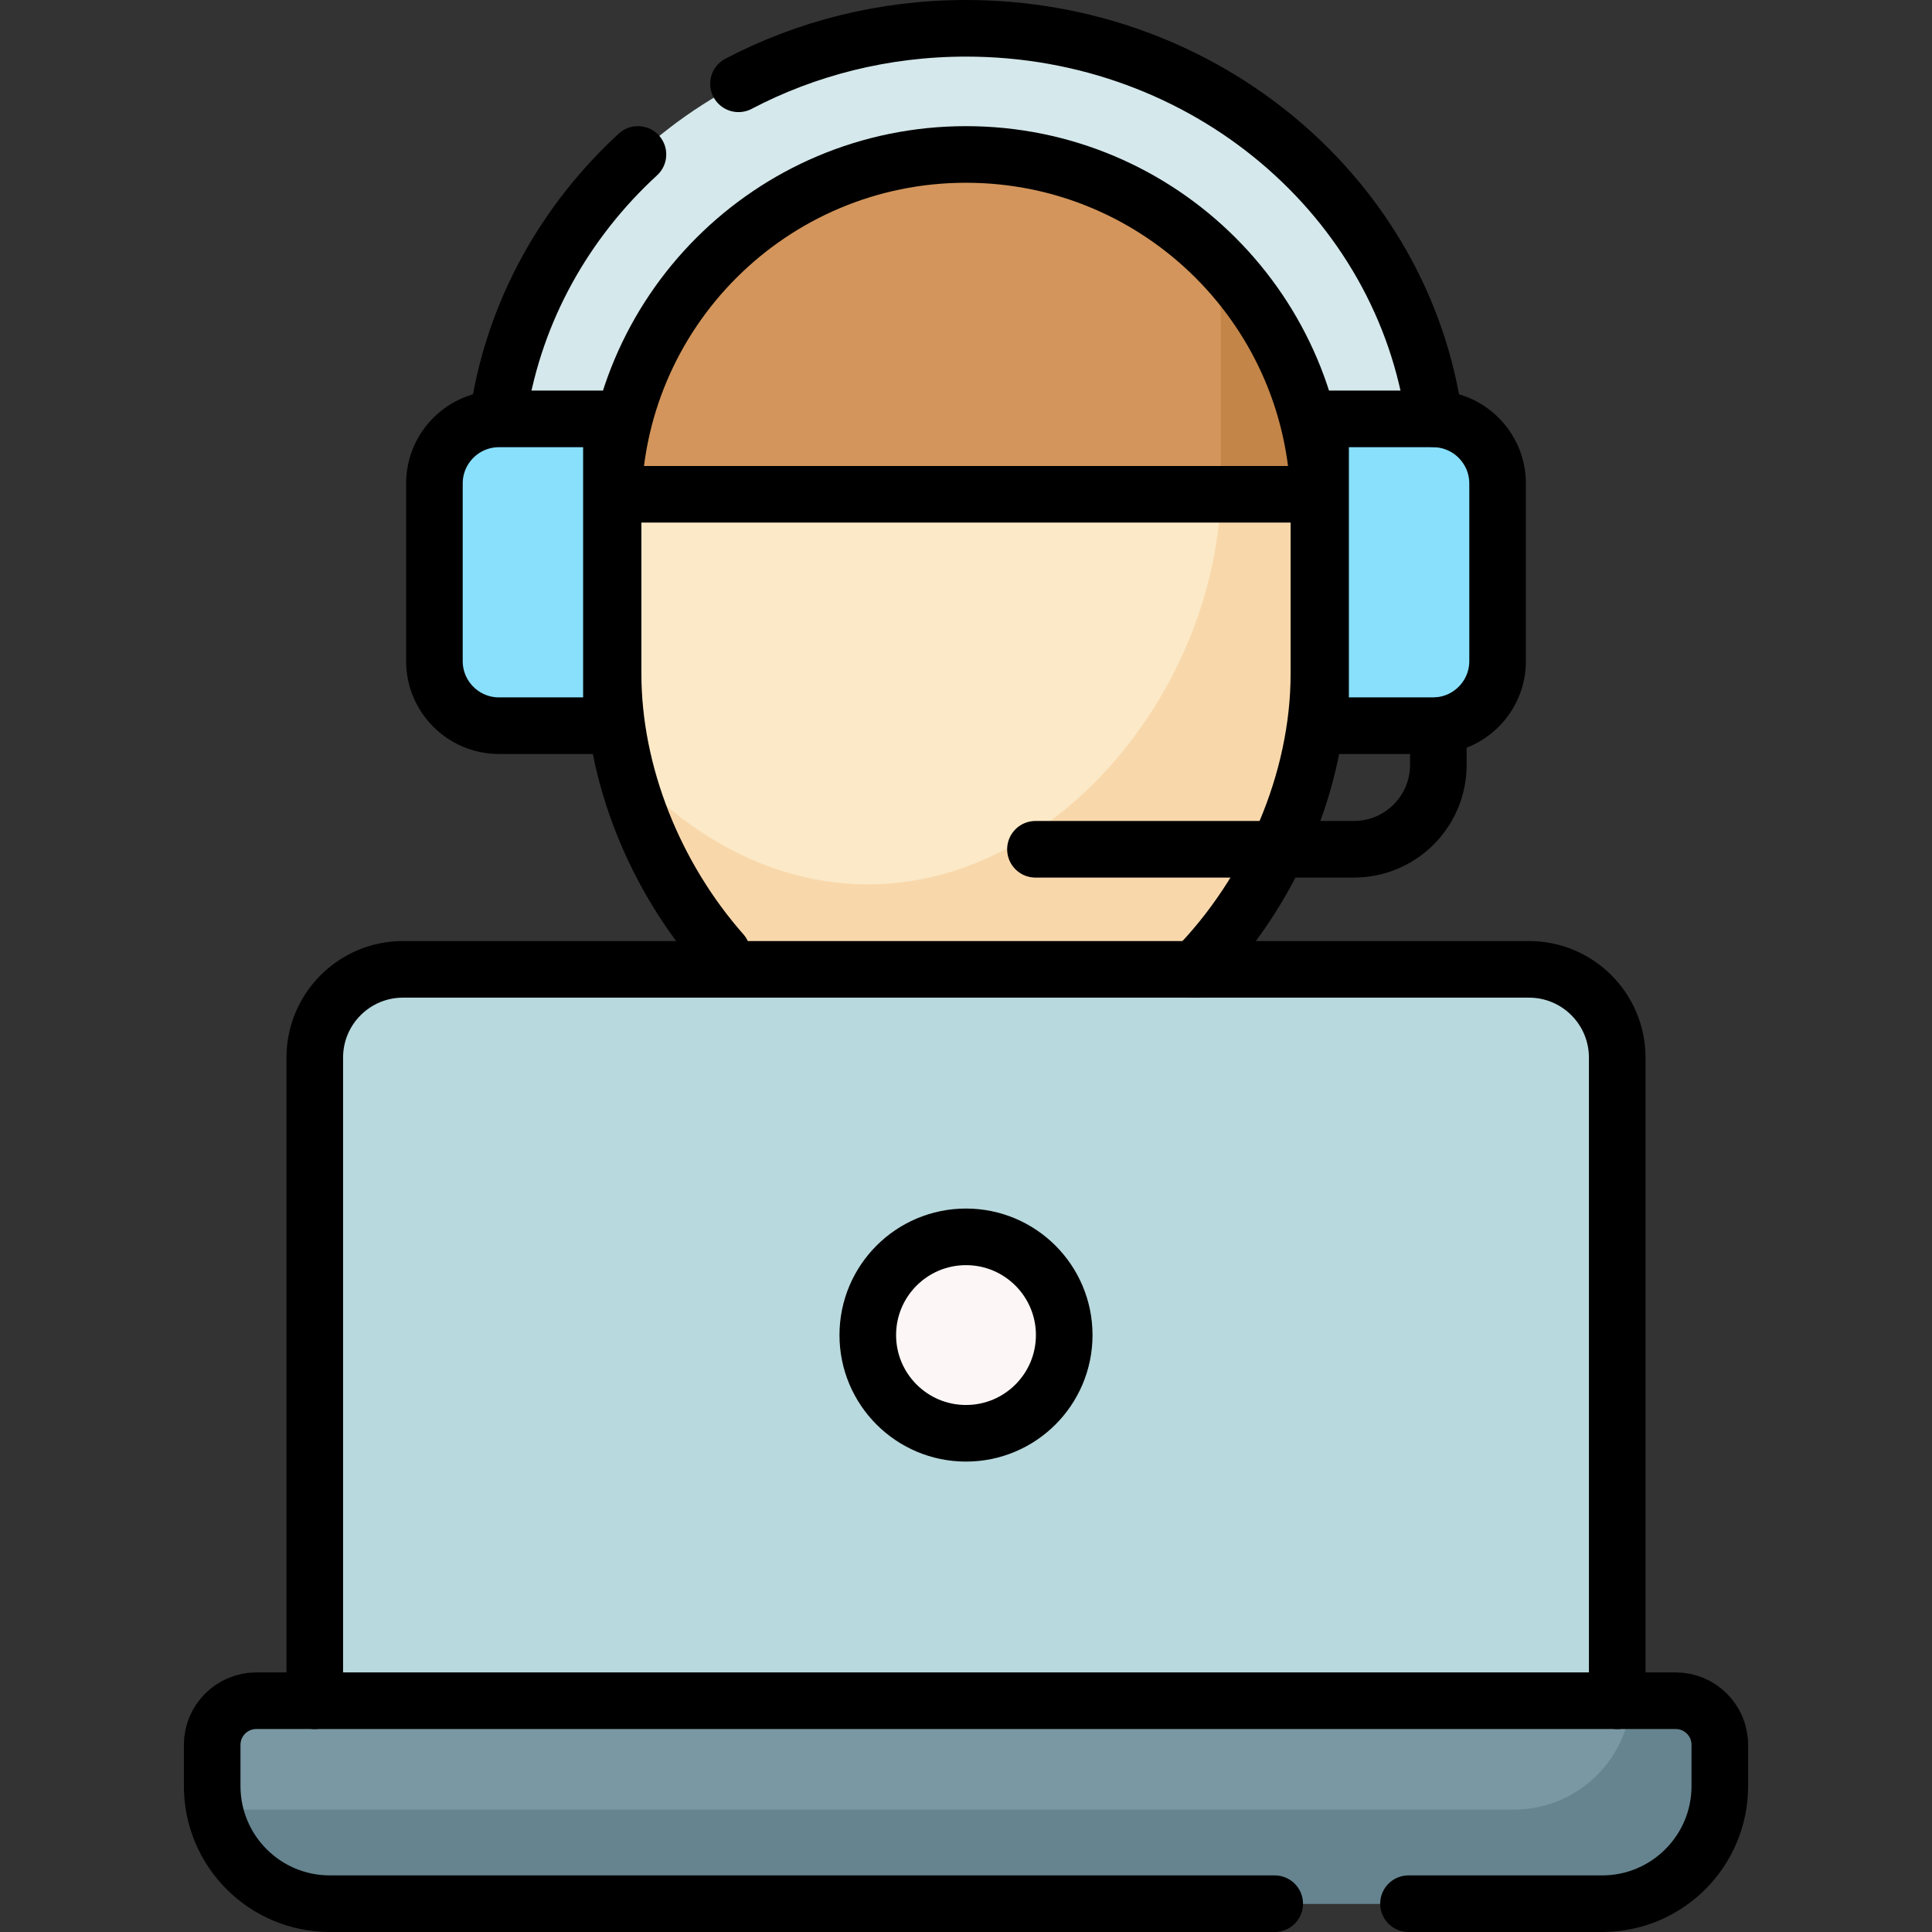
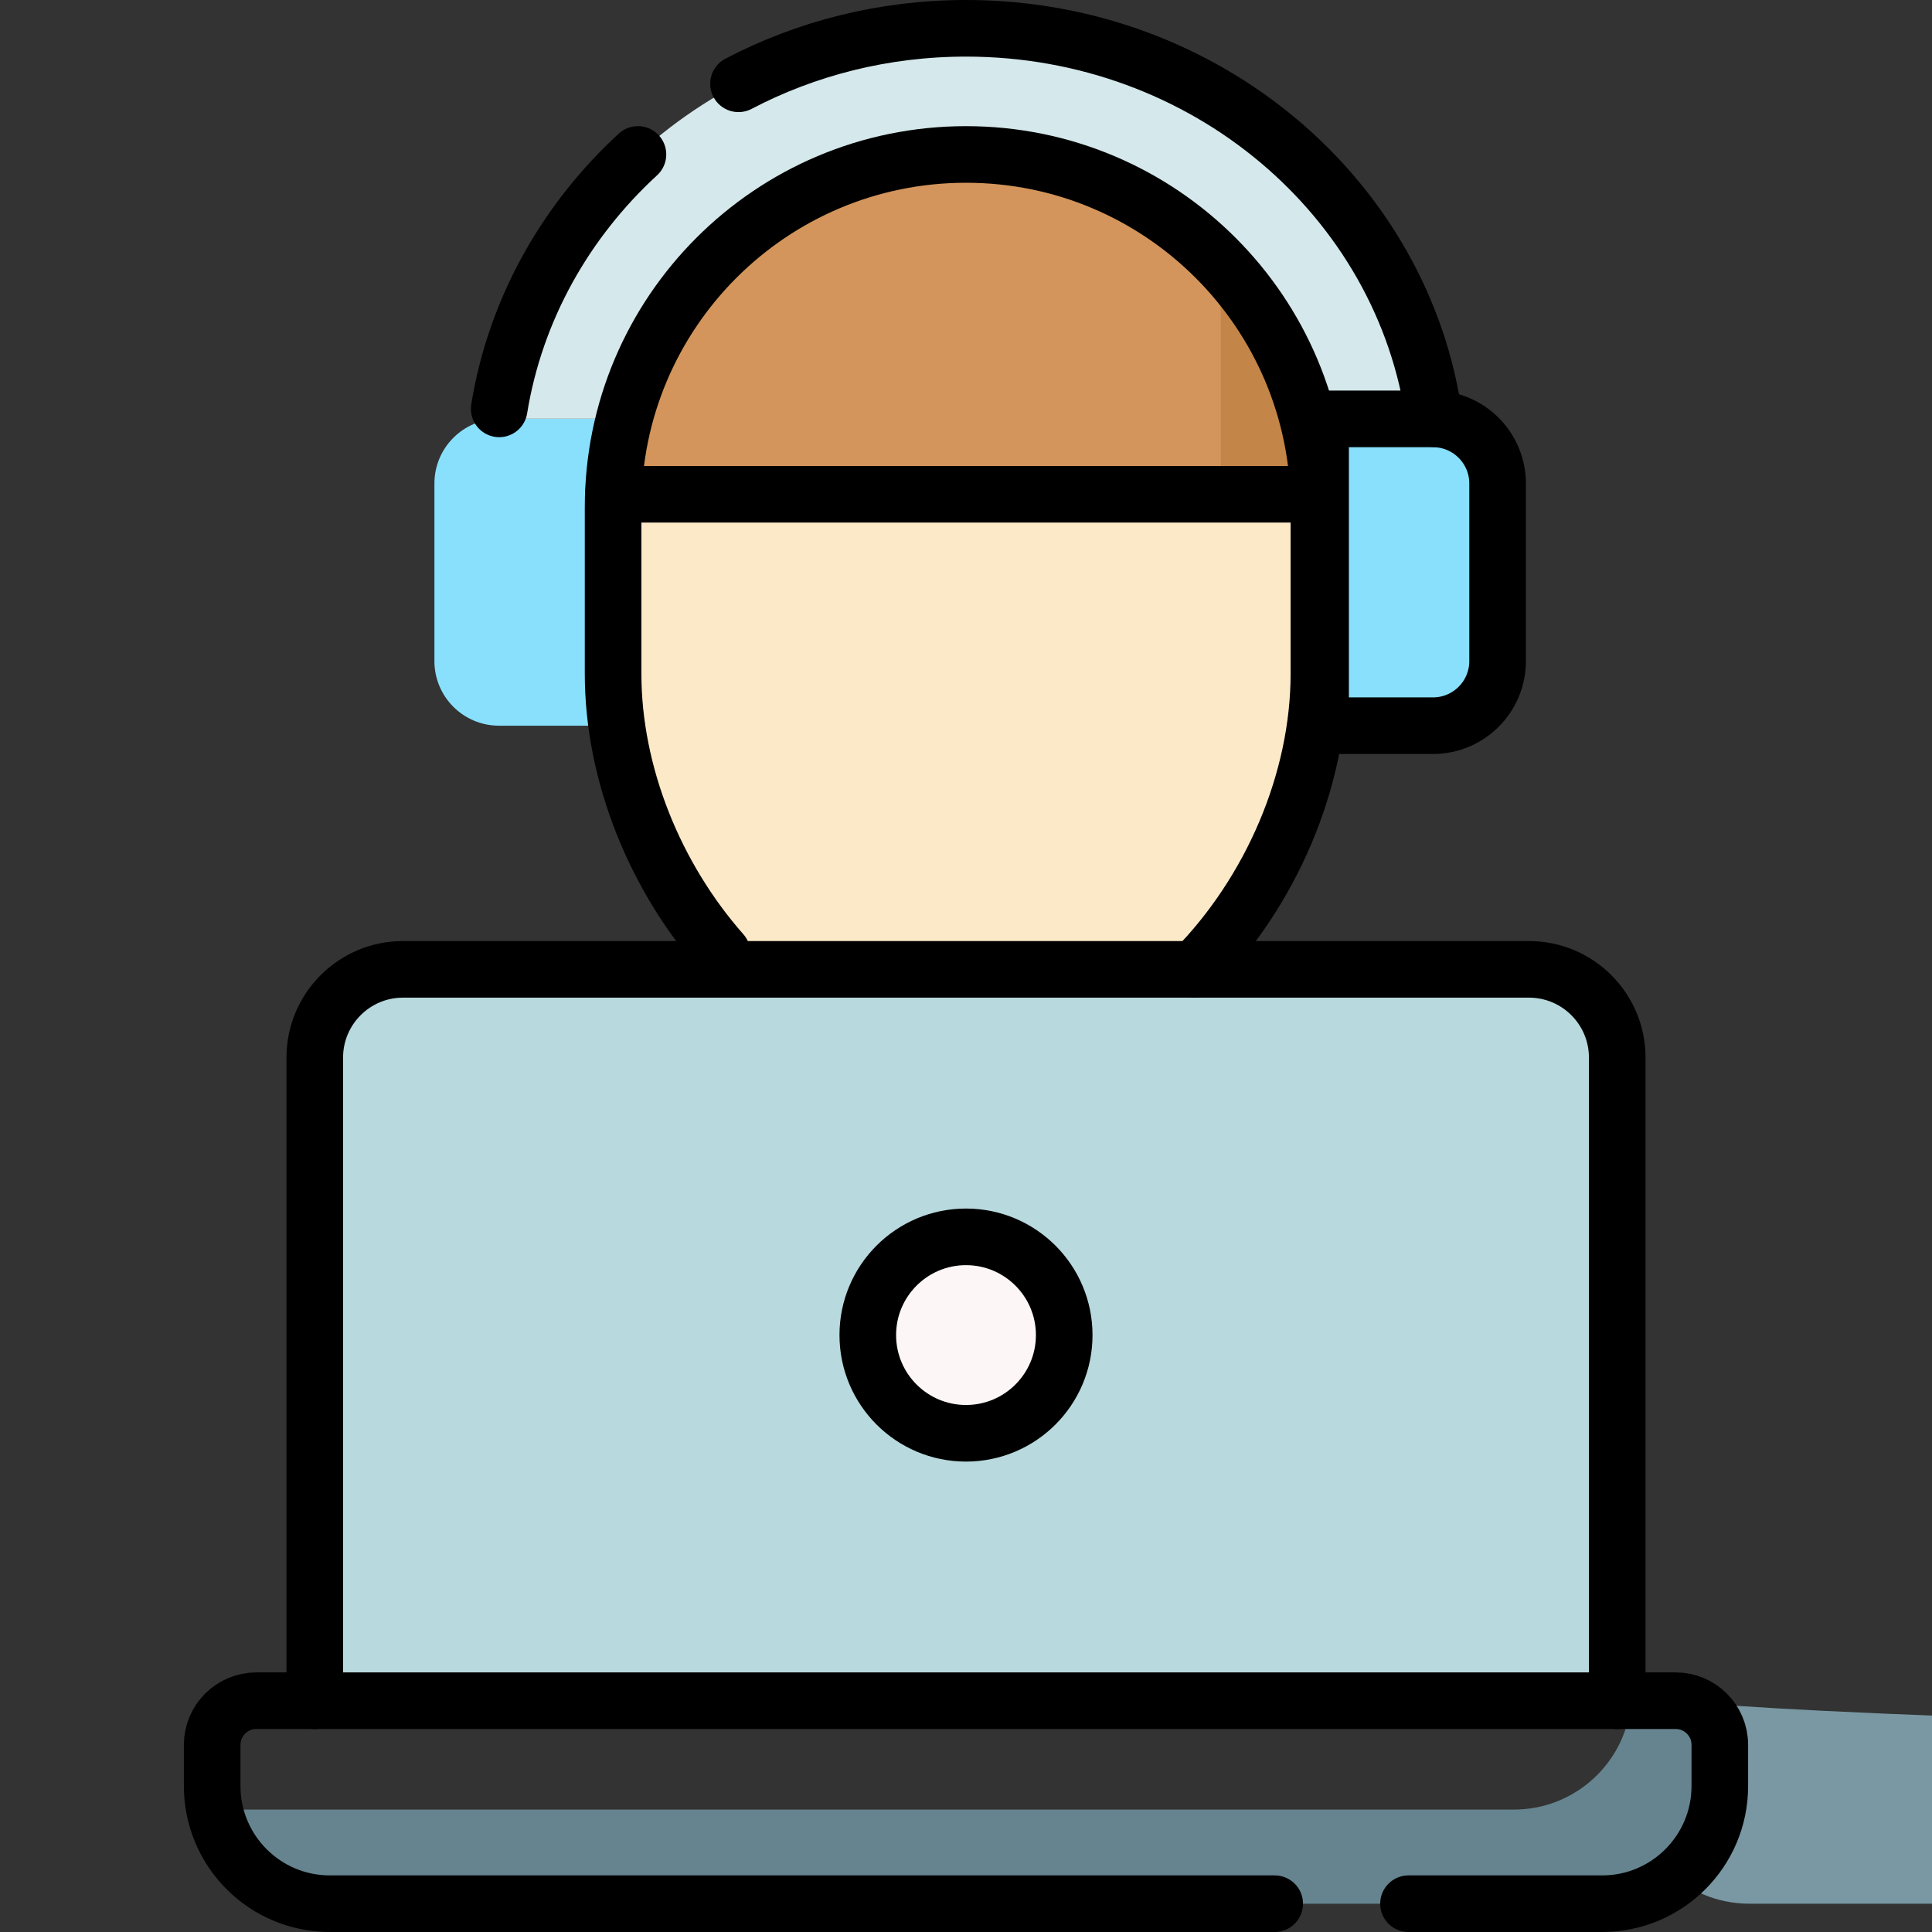
<svg xmlns="http://www.w3.org/2000/svg" version="1.1" id="Capa_1" x="0px" y="0px" viewBox="0 0 512 512" style="enable-background:new 0 0 512 512;" xml:space="preserve">
  <rect x="0" y="0" width="512" height="512" fill="#333333" stroke="none" />
  <g>
    <g>
      <g>
        <path style="fill:#D5E8EB;" d="M380.102,110.963C372.03,52.571,319.544,7.5,256,7.5h0c-63.544,0-116.029,45.071-124.102,103.463" />
        <path style="fill:#D5E8EB;" d="M131.898,110.963c-0.71,5.137-1.077,10.377-1.077,15.698v14.127h250.357v-14.127&#10;&#09;&#09;&#09;&#09;c0-5.321-0.366-10.561-1.077-15.698" />
        <path style="fill:#FCE9C7;" d="M256,40.932L256,40.932c-51.653,0-93.525,41.854-93.525,93.484v44.109&#10;&#09;&#09;&#09;&#09;c0,51.63,41.873,105.841,93.525,105.841h0c51.652,0,93.525-54.211,93.525-105.841v-44.109&#10;&#09;&#09;&#09;&#09;C349.525,82.786,307.653,40.932,256,40.932z" />
-         <path style="fill:#F8D8AB;" d="M322.14,68.32c0.908,5.229,1.386,10.607,1.386,16.096v44.109&#10;&#09;&#09;&#09;&#09;c0,51.63-41.873,105.841-93.525,105.841h0c-25.062,0-47.82-12.763-64.611-31.801c10.336,43.127,46.985,81.801,90.611,81.801h0&#10;&#09;&#09;&#09;&#09;c51.652,0,93.525-54.211,93.525-105.841v-44.109C349.525,108.605,339.06,85.237,322.14,68.32z" />
        <path style="fill:#88E0FD;" d="M162.032,192.316h-29.785c-9.458,0-17.124-7.667-17.124-17.124v-47.056&#10;&#09;&#09;&#09;&#09;c0-9.458,7.667-17.124,17.124-17.124h29.785V192.316z" />
        <path style="fill:#88E0FD;" d="M349.968,192.316h29.785c9.458,0,17.124-7.667,17.124-17.124v-47.056&#10;&#09;&#09;&#09;&#09;c0-9.458-7.667-17.124-17.124-17.124h-29.785V192.316z" />
        <path style="fill:#B8D9DD;" d="M428.581,450.727H83.419v-173.84c0-11.046,8.954-20,20-20h305.162c11.046,0,20,8.954,20,20&#10;&#09;&#09;&#09;&#09;V450.727z" />
-         <path style="fill:#7998A3;" d="M444.077,450.707H67.923c-6.458,0-11.693,5.235-11.693,11.693v10.919&#10;&#09;&#09;&#09;&#09;c0,17.221,13.96,31.181,31.181,31.181h337.177c17.221,0,31.181-13.96,31.181-31.181V462.4&#10;&#09;&#09;&#09;&#09;C455.769,455.942,450.534,450.707,444.077,450.707z" />
+         <path style="fill:#7998A3;" d="M444.077,450.707c-6.458,0-11.693,5.235-11.693,11.693v10.919&#10;&#09;&#09;&#09;&#09;c0,17.221,13.96,31.181,31.181,31.181h337.177c17.221,0,31.181-13.96,31.181-31.181V462.4&#10;&#09;&#09;&#09;&#09;C455.769,455.942,450.534,450.707,444.077,450.707z" />
        <path style="fill:#65848F;" d="M444.077,450.707h-11.789c-1.194,16.13-14.65,28.848-31.085,28.848H64.026&#10;&#09;&#09;&#09;&#09;c-2.524,0-4.976-0.308-7.326-0.874C59.243,493.345,72.02,504.5,87.411,504.5h337.177c17.221,0,31.181-13.96,31.181-31.181V462.4&#10;&#09;&#09;&#09;&#09;C455.769,455.942,450.534,450.707,444.077,450.707z" />
        <circle style="fill:#FCF6F6;" cx="256" cy="353.807" r="26.028" />
        <path style="fill:#D3955B;" d="M349.456,130.988C347.65,80.947,306.504,40.932,256,40.932h0&#10;&#09;&#09;&#09;&#09;c-50.504,0-91.65,40.015-93.456,90.055H349.456z" />
        <path style="fill:#C38548;" d="M325.656,72.041c-0.042-0.047-0.083-0.094-0.125-0.141c-0.429-0.476-0.863-0.946-1.302-1.413&#10;&#09;&#09;&#09;&#09;c-0.069-0.074-0.138-0.149-0.207-0.222c-0.418-0.443-0.842-0.881-1.269-1.315c-0.092-0.094-0.184-0.189-0.277-0.283&#10;&#09;&#09;&#09;&#09;c-0.11-0.112-0.224-0.22-0.335-0.331c0.906,5.225,1.384,10.598,1.384,16.082v44.109c0,0.82-0.011,1.641-0.032,2.463h25.963&#10;&#09;&#09;&#09;&#09;c-0.789-21.877-9.099-41.838-22.422-57.377c-0.012-0.014-0.023-0.027-0.035-0.041C326.558,73.055,326.109,72.546,325.656,72.041z&#10;&#09;&#09;&#09;&#09;" />
      </g>
      <g>
        <path style="fill:none;stroke:#000000;stroke-width:15;stroke-linecap:round;stroke-linejoin:round;stroke-miterlimit:10;" d="&#10;&#09;&#09;&#09;&#09;M169.062,40.927c-19.217,17.663-32.512,41.127-36.772,67.429" />
        <path style="fill:none;stroke:#000000;stroke-width:15;stroke-linecap:round;stroke-linejoin:round;stroke-miterlimit:10;" d="&#10;&#09;&#09;&#09;&#09;M380.102,110.963C372.03,52.571,319.544,7.5,256,7.5h0c-21.858,0-42.407,5.333-60.291,14.707" />
        <path style="fill:none;stroke:#000000;stroke-width:15;stroke-linecap:round;stroke-linejoin:round;stroke-miterlimit:10;" d="&#10;&#09;&#09;&#09;&#09;M191.374,252.551c-17.808-20.197-28.899-47.453-28.899-74.026v-44.109c0-51.63,41.873-93.484,93.525-93.484h0&#10;&#09;&#09;&#09;&#09;c51.652,0,93.525,41.854,93.525,93.484v44.109c0,28.528-12.784,57.843-32.938,78.367" />
-         <path style="fill:none;stroke:#000000;stroke-width:15;stroke-linecap:round;stroke-linejoin:round;stroke-miterlimit:10;" d="&#10;&#09;&#09;&#09;&#09;M162.032,192.316h-29.785c-9.458,0-17.124-7.667-17.124-17.124v-47.056c0-9.458,7.667-17.124,17.124-17.124h29.785V192.316z" />
        <path style="fill:none;stroke:#000000;stroke-width:15;stroke-linecap:round;stroke-linejoin:round;stroke-miterlimit:10;" d="&#10;&#09;&#09;&#09;&#09;M349.968,192.316h29.785c9.458,0,17.124-7.667,17.124-17.124v-47.056c0-9.458-7.667-17.124-17.124-17.124h-29.785V192.316z" />
-         <path style="fill:none;stroke:#000000;stroke-width:15;stroke-linecap:round;stroke-linejoin:round;stroke-miterlimit:10;" d="&#10;&#09;&#09;&#09;&#09;M274.406,225.069h84.392c12.36,0,22.38-10.02,22.38-22.38v-10.372" />
        <path style="fill:none;stroke:#000000;stroke-width:15;stroke-linecap:round;stroke-linejoin:round;stroke-miterlimit:10;" d="&#10;&#09;&#09;&#09;&#09;M83.419,450.727V280.273c0-12.915,10.47-23.386,23.386-23.386h298.39c12.916,0,23.386,10.47,23.386,23.386v170.454" />
        <path style="fill:none;stroke:#000000;stroke-width:15;stroke-linecap:round;stroke-linejoin:round;stroke-miterlimit:10;" d="&#10;&#09;&#09;&#09;&#09;M337.81,504.5H87.411c-17.221,0-31.181-13.96-31.181-31.181V462.4c0-6.458,5.235-11.693,11.693-11.693h376.153&#10;&#09;&#09;&#09;&#09;c6.458,0,11.693,5.235,11.693,11.693v10.919c0,17.221-13.96,31.181-31.181,31.181h-51.322" />
        <circle style="fill:none;stroke:#000000;stroke-width:15;stroke-linecap:round;stroke-linejoin:round;stroke-miterlimit:10;" cx="256" cy="353.807" r="26.028" />
        <line style="fill:none;stroke:#000000;stroke-width:15;stroke-linecap:round;stroke-linejoin:round;stroke-miterlimit:10;" x1="162.544" y1="130.988" x2="349.456" y2="130.988" />
      </g>
    </g>
  </g>
  <g>
</g>
  <g>
</g>
  <g>
</g>
  <g>
</g>
  <g>
</g>
  <g>
</g>
  <g>
</g>
  <g>
</g>
  <g>
</g>
  <g>
</g>
  <g>
</g>
  <g>
</g>
  <g>
</g>
  <g>
</g>
  <g>
</g>
</svg>